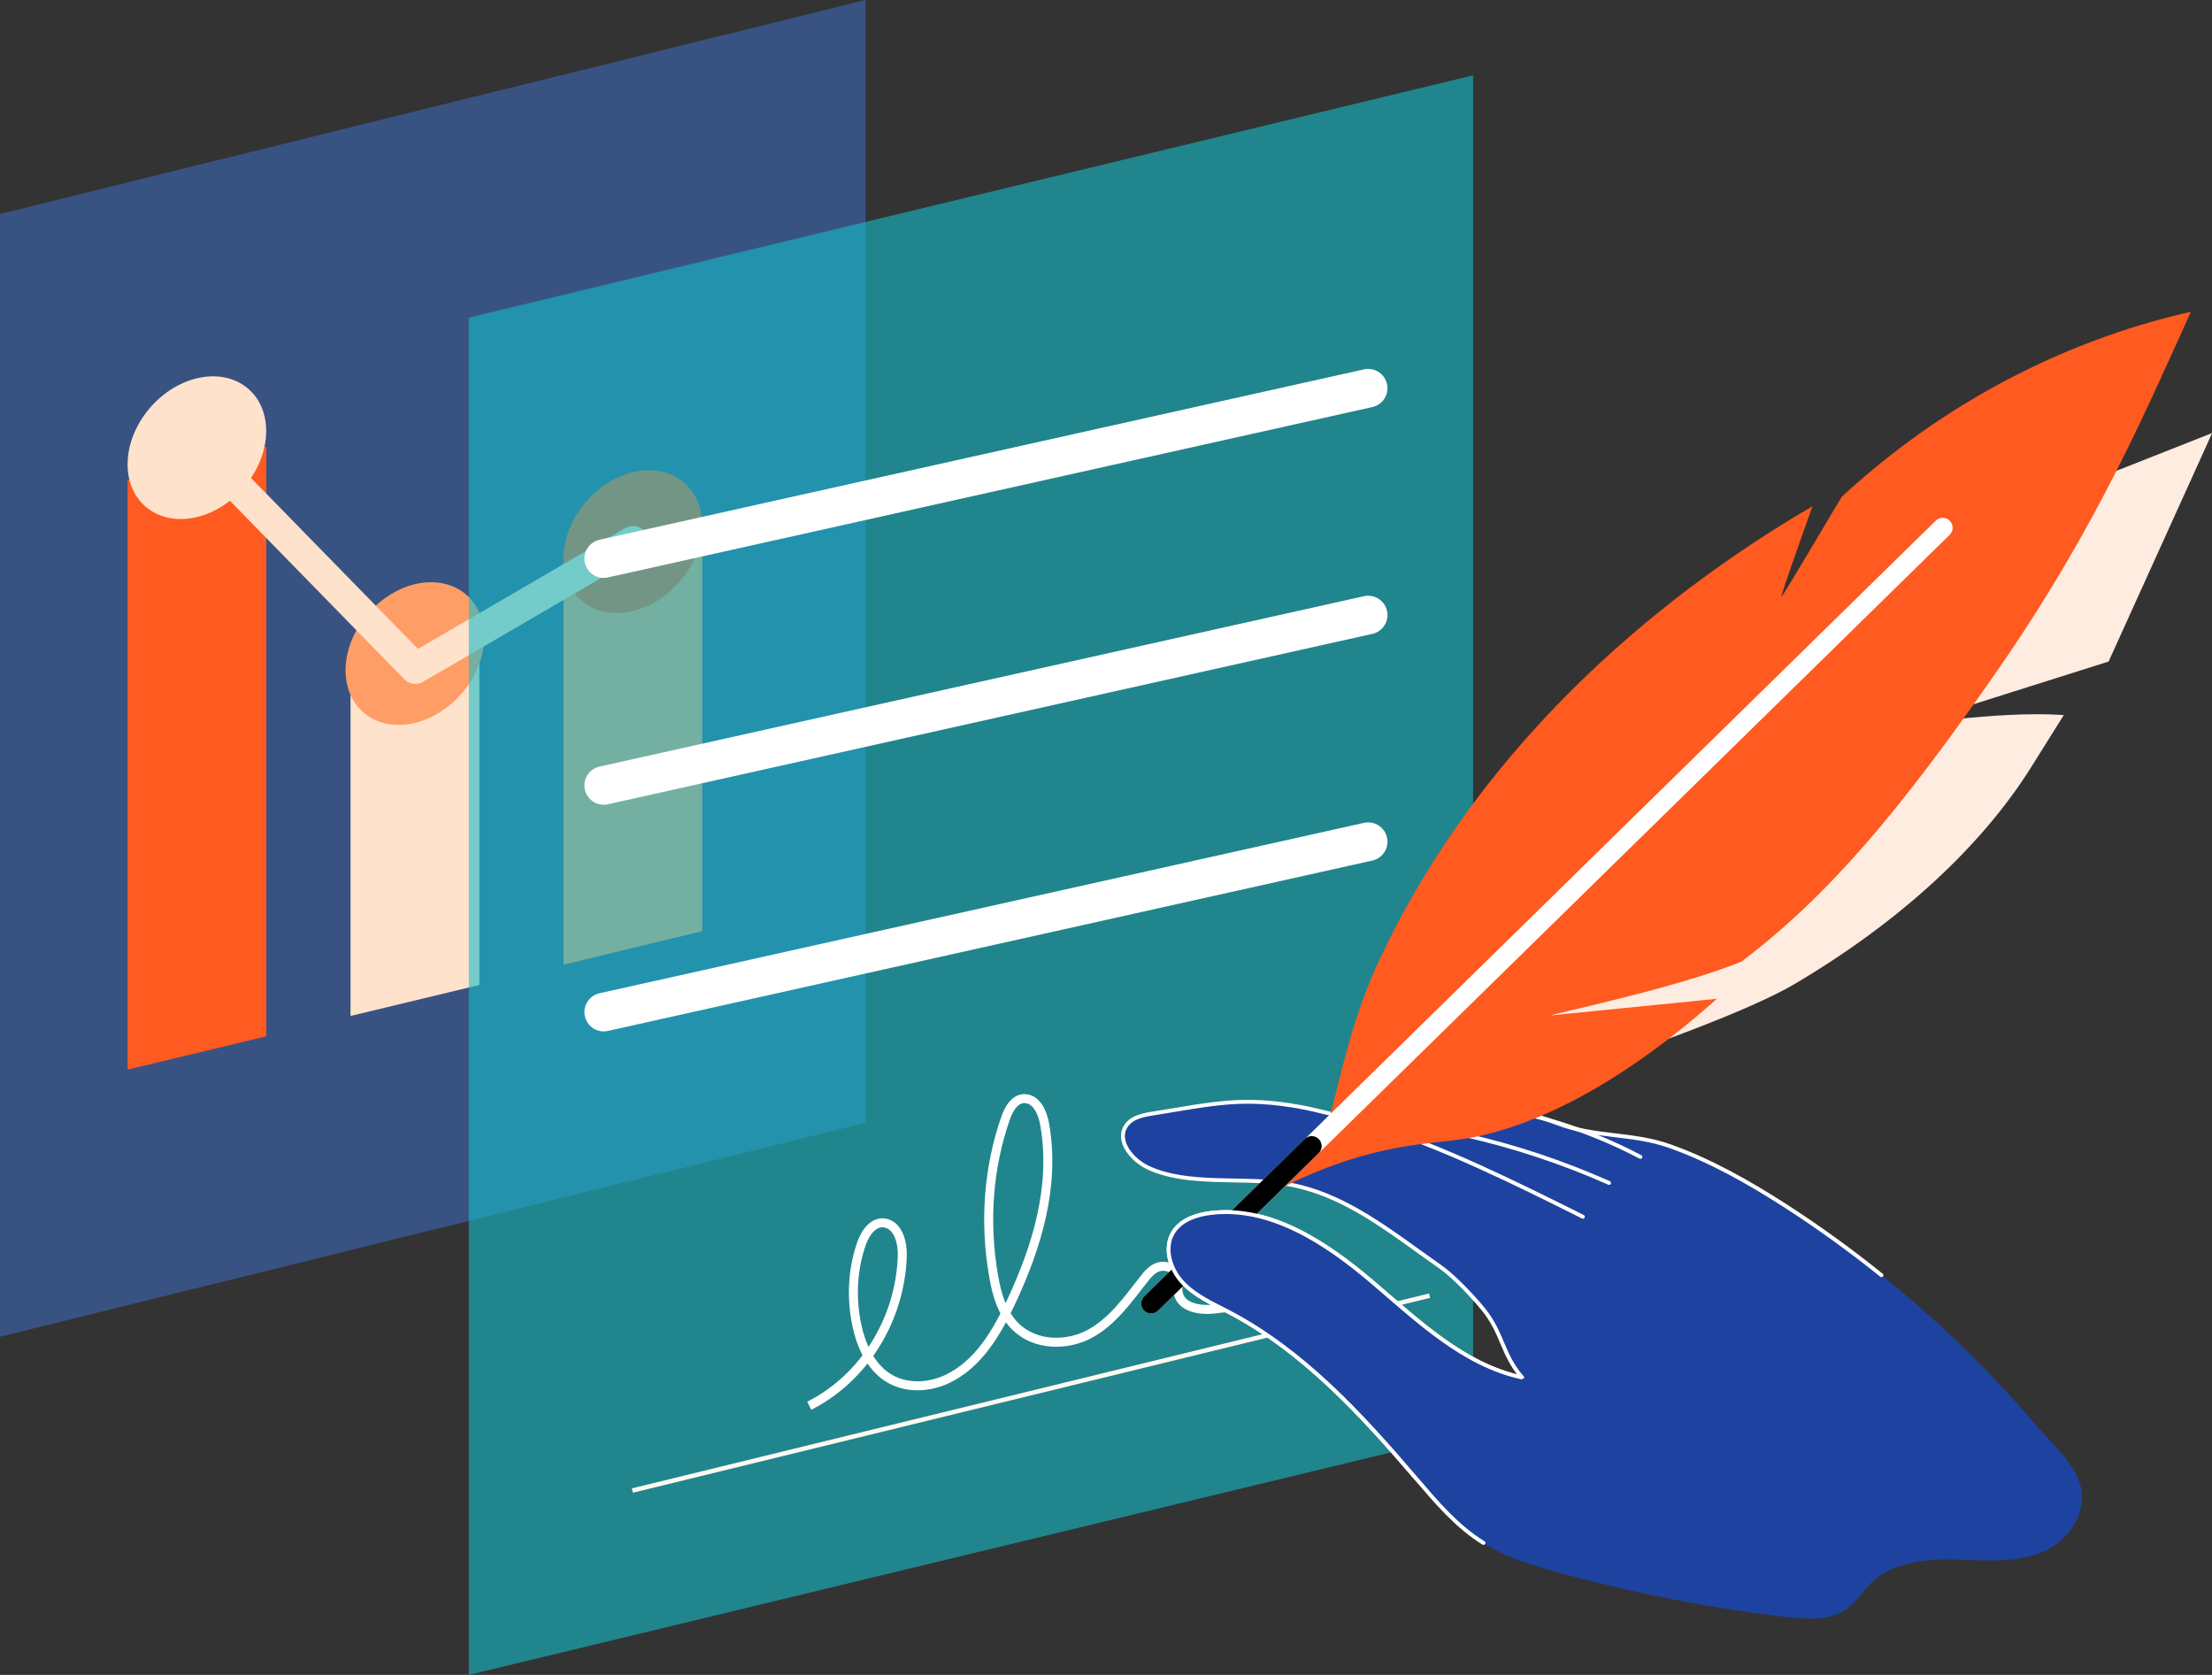
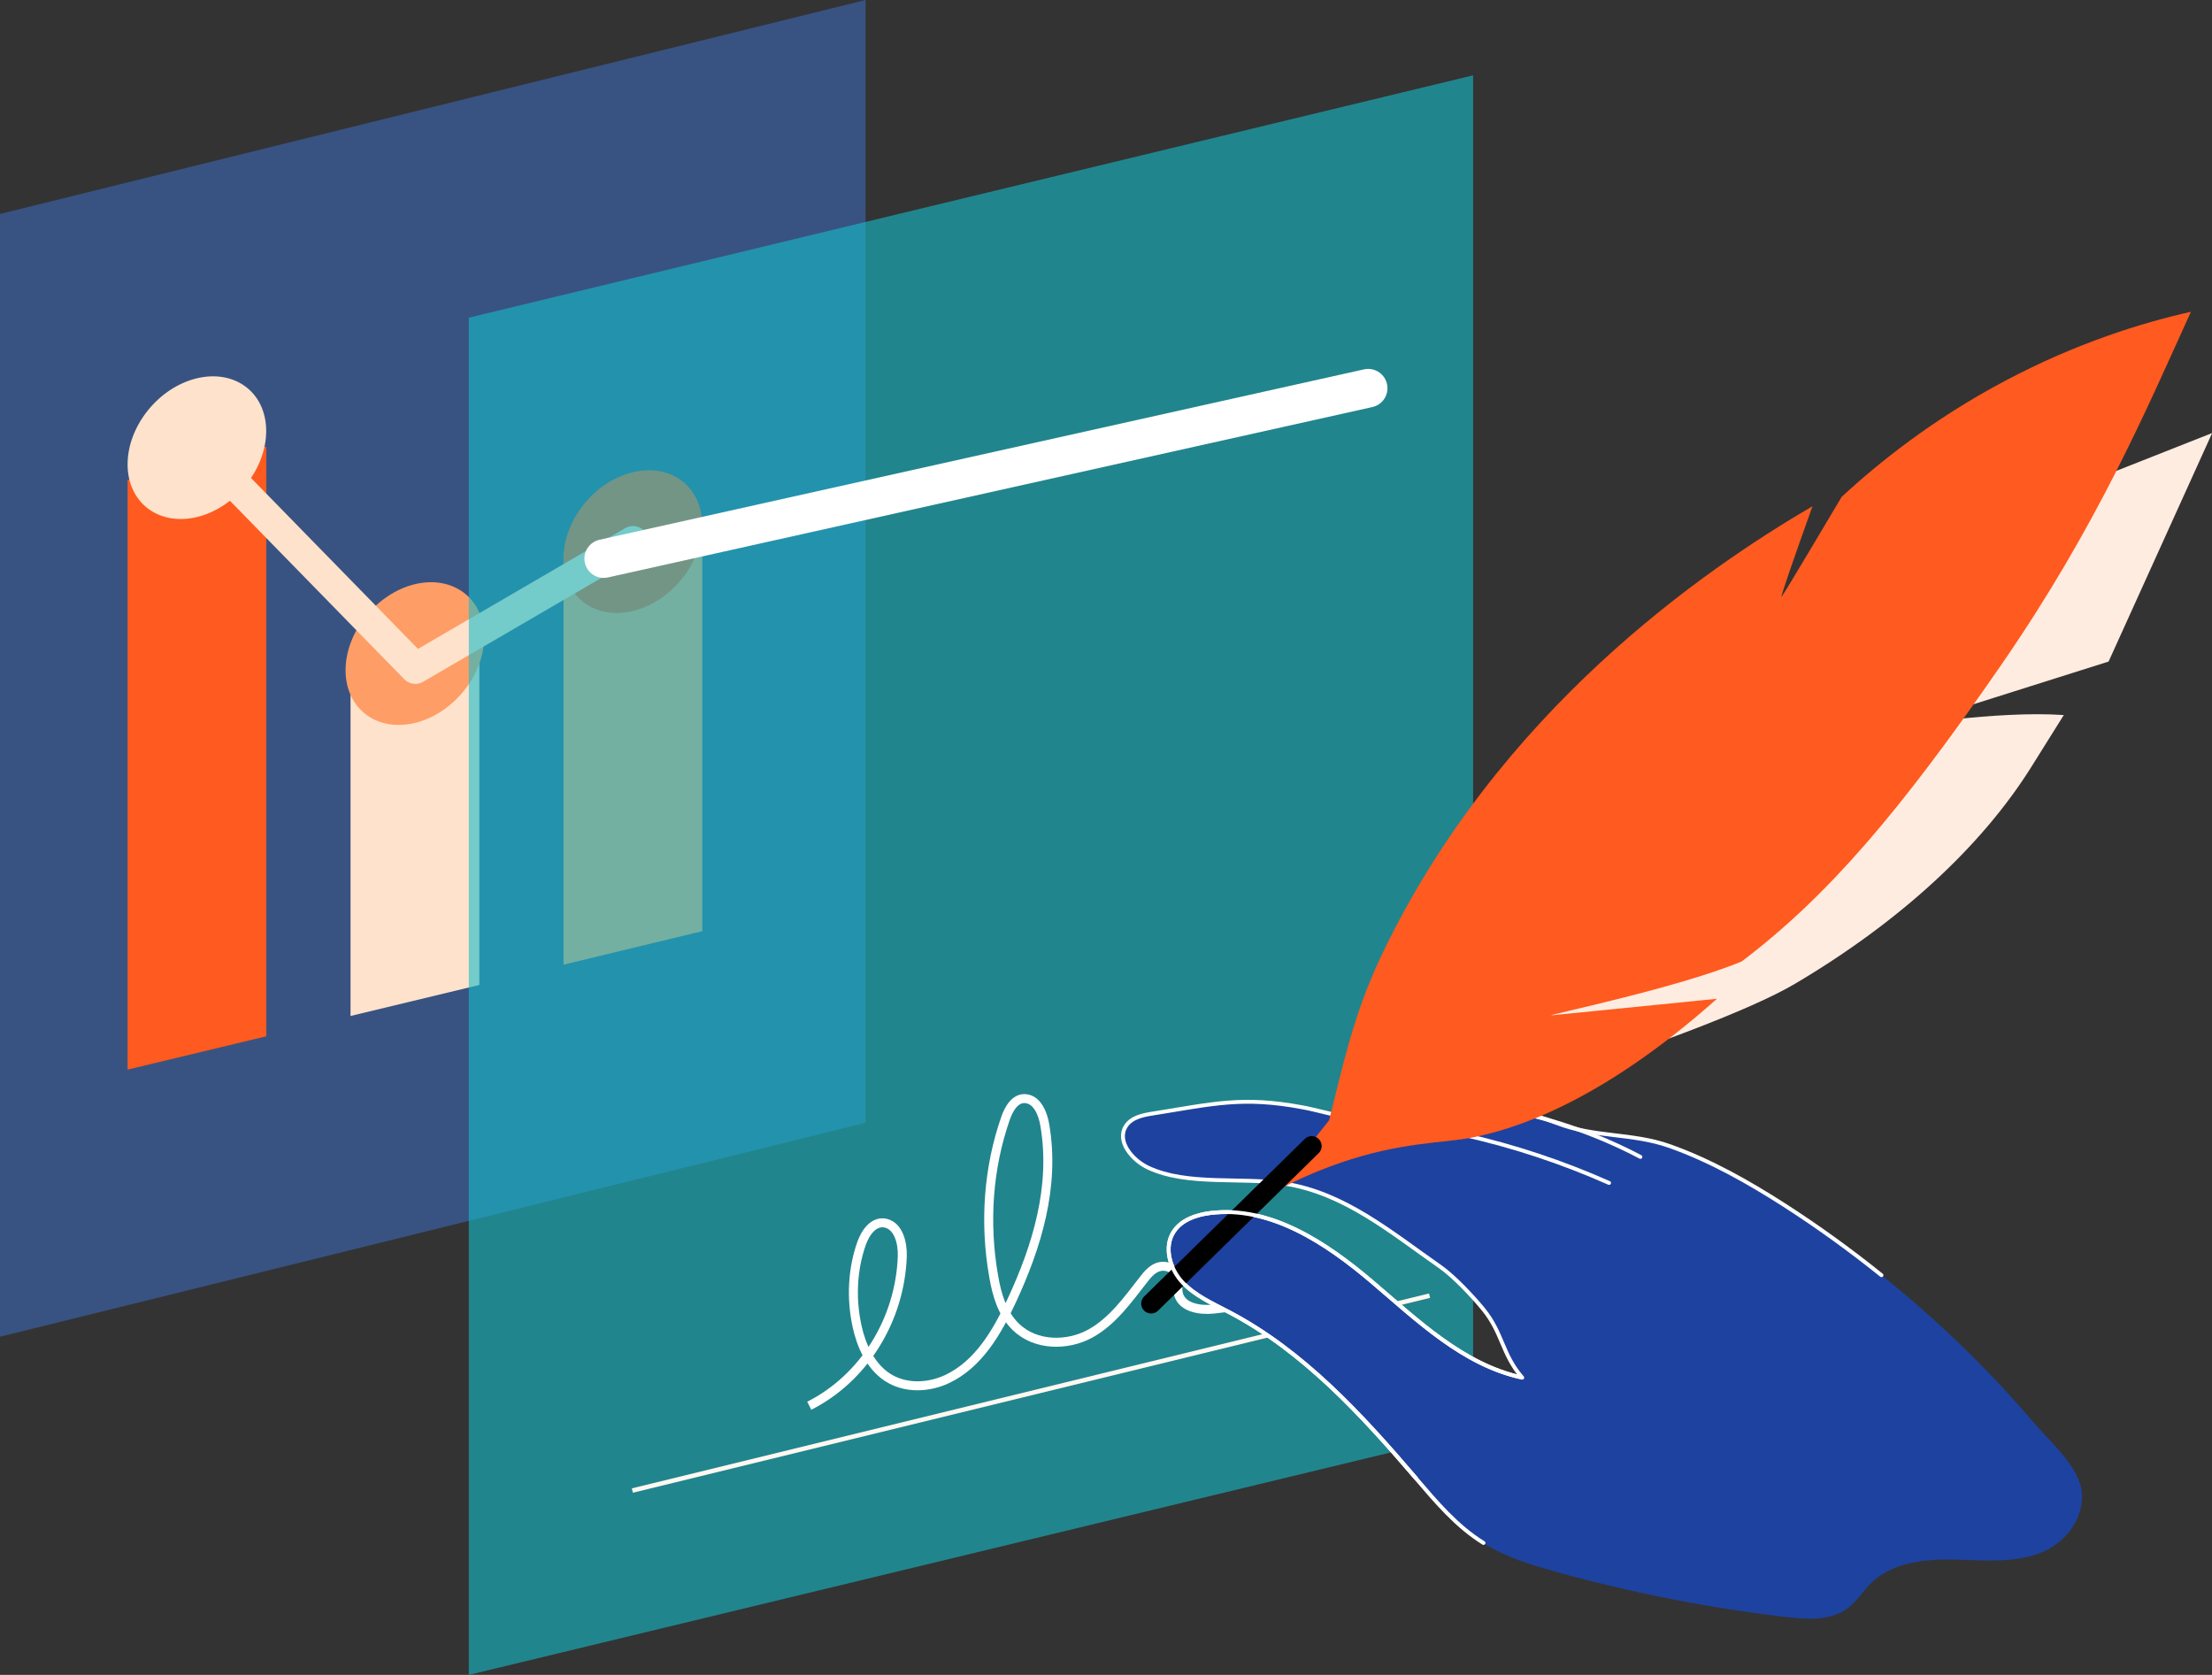
<svg xmlns="http://www.w3.org/2000/svg" id="Layer_2" data-name="Layer 2" viewBox="0 0 142.68 108.03">
  <rect x="0" y="0" width="142.68" height="108.03" fill="#333333" stroke="none" />
  <defs>
    <style>
      .cls-1 {
        fill: #c3ff93;
        stroke-width: 2.49px;
      }

      .cls-1, .cls-2, .cls-3 {
        stroke-miterlimit: 10;
      }

      .cls-1, .cls-2, .cls-4, .cls-5 {
        stroke: #fff;
      }

      .cls-1, .cls-6, .cls-4, .cls-7, .cls-5 {
        stroke-linecap: round;
      }

      .cls-2 {
        stroke-width: .58px;
      }

      .cls-2, .cls-3, .cls-6, .cls-4, .cls-7, .cls-5 {
        fill: none;
      }

      .cls-3 {
        stroke: #fff8f1;
        stroke-width: .29px;
      }

      .cls-6 {
        stroke: #000;
      }

      .cls-6, .cls-4 {
        stroke-width: 1.28px;
      }

      .cls-6, .cls-4, .cls-7, .cls-5 {
        stroke-linejoin: round;
      }

      .cls-8 {
        fill: #fee2cb;
      }

      .cls-9 {
        fill: #ff5a1f;
      }

      .cls-7 {
        stroke: #fee2cb;
        stroke-width: 2px;
      }

      .cls-10 {
        fill: #ffece0;
      }

      .cls-11 {
        fill: #fe9d66;
      }

      .cls-5 {
        stroke-width: .25px;
      }

      .cls-12 {
        fill: #16bdca;
        opacity: .6;
      }

      .cls-12, .cls-13 {
        isolation: isolate;
      }

      .cls-13 {
        fill: #3f83f8;
        opacity: .4;
      }

      .cls-14 {
        fill: #1e429f;
      }
    </style>
  </defs>
  <g id="Layer_1-2" data-name="Layer 1">
    <g>
      <g>
        <polygon class="cls-13" points="55.83 72.42 0 86.22 0 13.8 55.83 0 55.83 72.42" />
        <g>
          <polygon class="cls-11" points="36.35 62.22 45.3 60.06 45.3 33.54 36.35 35.69 36.35 62.22" />
          <polygon class="cls-8" points="22.61 65.53 30.92 63.53 30.92 42.11 22.61 44.11 22.61 65.53" />
          <polygon class="cls-9" points="8.23 68.99 17.18 66.84 17.18 28.8 8.23 30.96 8.23 68.99" />
          <path class="cls-9" d="M36.35,36.01c0,2.47,2,3.99,4.47,3.4s4.47-3.08,4.47-5.55-2-3.99-4.47-3.4-4.47,3.08-4.47,5.55Z" />
          <path class="cls-11" d="M22.29,43.23c0,2.47,2,3.99,4.47,3.4,2.47-.6,4.47-3.08,4.47-5.55s-2-3.99-4.47-3.4c-2.47.6-4.47,3.08-4.47,5.55Z" />
          <path class="cls-8" d="M8.23,29.95c0,2.47,2,3.99,4.47,3.4s4.47-3.08,4.47-5.55-2-3.99-4.47-3.4-4.47,3.08-4.47,5.55Z" />
          <polyline class="cls-7" points="40.83 34.93 26.79 43.11 12.38 28.36" />
        </g>
      </g>
      <g>
        <polygon class="cls-12" points="95.02 4.86 95.02 92.4 30.24 108.03 30.24 20.49 95.02 4.86" />
        <line class="cls-1" x1="38.94" y1="36.03" x2="88.25" y2="25.04" />
-         <line class="cls-1" x1="38.94" y1="50.66" x2="88.25" y2="39.67" />
-         <line class="cls-1" x1="38.94" y1="65.28" x2="88.25" y2="54.29" />
        <line class="cls-3" x1="40.79" y1="96.14" x2="92.21" y2="83.57" />
        <path class="cls-2" d="M52.2,90.67c3.52-1.78,5.85-5.53,6-9.63.03-.83-.22-1.93-1.05-2.14-.78-.19-1.33.59-1.58,1.31-.58,1.65-.68,3.52-.29,5.32.27,1.25.85,2.56,1.94,3.29,1.18.78,2.7.68,3.87.13,2.03-.96,3.22-3.02,4.17-5.06,1.61-3.47,2.82-7.35,2.13-11.34-.12-.71-.47-1.58-1.18-1.68-.7-.11-1.13.62-1.35,1.26-1.11,3.18-1.38,6.73-.76,10.22.2,1.16.55,2.38,1.42,3.23,1.3,1.26,3.36,1.23,4.8.44s2.42-2.18,3.43-3.47c.25-.33.53-.66.91-.81s.93-.05,1.17.33c.27.43.05.97.2,1.45.26.83,1.38,1,2.21.92,2.04-.19,4.02-.74,5.82-1.6" />
      </g>
      <g>
        <path class="cls-14" d="M115.23,77.83c-2.34-1.5-4.78-2.88-7.39-3.81-2.44-.87-3.03-.52-5.58-.99-1.44-.27-3.89-1.66-6.32-1.09-1.69.4-2.56,1.04-4.3,1.09-1.68.05-5.84-1.21-7.53-1.52-3.86-.72-5.75-.22-9.63.4-.65.1-1.38.25-1.74.8-.64.97.39,2.21,1.44,2.7,2.54,1.18,6.01.59,8.77,1.02,3.88.6,6.87,3.14,10.08,5.38.87.61,2.09,1.91,2.76,2.73,1.26,1.55,1.2,2.9,2.51,4.41-3.8-.81-6.75-3.69-9.71-6.2s-6.55-4.9-10.41-4.42c-.91.11-1.88.44-2.37,1.22-.64,1-.23,2.39.58,3.25s1.93,1.36,2.98,1.91c4.8,2.51,8.55,6.61,12.08,10.73,1.31,1.54,2.64,3.12,4.36,4.17,1.36.84,2.91,1.31,4.44,1.74,4.91,1.37,9.92,2.36,14.98,2.95,1.35.16,2.85.25,3.94-.56.6-.45.99-1.11,1.53-1.64,1.35-1.32,3.42-1.54,5.31-1.51,1.89.04,3.85.26,5.61-.43,1.54-.6,2.77-2.11,2.67-3.81s-2.02-3.31-3.06-4.54c-2.95-3.46-6.22-6.63-9.76-9.48-2-1.61-4.09-3.12-6.25-4.51Z" />
        <path class="cls-10" d="M89.16,73.08s20.76-6.16,26.61-9.62c6.77-4,12.05-8.87,15.26-14l2.09-3.34c-4.45-.3-10.61.78-10.15.67l13.04-4.12,6.68-14.74-18.76,7.41s-5.82,2.21-10.56,5.37l4.34,11.11-6.97-8.59c-2.9,1.94-8.77,10.57-13.62,23.92l-7.96,5.94Z" />
        <path class="cls-5" d="M121.36,82.25c-2-1.61-4.09-3.12-6.25-4.51-2.34-1.5-4.78-2.88-7.39-3.81-2.44-.87-4.88-.55-7.29-1.49-1.74-.67-3.16-.86-4.6-.59-1.71.32-2.56,1.04-4.3,1.09-1.68.05-5.84-1.21-7.53-1.52-3.86-.72-5.75-.22-9.63.4-.65.1-1.38.25-1.74.8-.64.97.39,2.21,1.44,2.7,2.54,1.18,6.01.59,8.77,1.02,3.88.6,6.87,3.14,10.08,5.38.87.61,2.09,1.91,2.76,2.73,1.26,1.55,1.2,2.9,2.51,4.41-3.8-.81-6.75-3.69-9.71-6.2-2.96-2.51-6.55-4.9-10.41-4.42-.91.11-1.88.44-2.37,1.22-.64,1-.23,2.39.58,3.25s1.93,1.36,2.98,1.91c4.8,2.51,8.55,6.61,12.08,10.73" />
-         <path class="cls-5" d="M88.3,72.47c4.79,1.52,9.31,3.77,13.8,6.01" />
        <path class="cls-5" d="M91.94,72.9c.85-.05,1.7.12,2.53.31,3.2.72,6.32,1.76,9.32,3.09" />
        <path class="cls-5" d="M105.81,74.62c-1.31-.69-2.64-1.27-4-1.76-.73-.26-1.48-.5-2.24-.71-.25-.07-.51-.14-.76-.2,0,0-.01,0-.02,0" />
        <path class="cls-9" d="M85.73,72.26c.85-3.33,1.53-6.72,3.32-10.51,7.54-15.93,20.99-25.08,27.86-29.1-1.16,3.25-2.06,5.83-2,5.85,0,0,0,0,0,0,.17-.19,3.88-6.45,3.88-6.45,2.39-2.21,5.89-5.02,10.53-7.48,4.66-2.47,8.88-3.76,12-4.46-2.84,6.24-6.01,13.75-12.21,22.74-6.56,9.51-11.21,14.95-16.76,19.16-4.03,1.68-12.32,3.41-12.3,3.48,0,0,0,0,.01,0,.37-.04,10.69-1.07,10.69-1.07-7.58,6.74-13.09,8.42-15.8,8.95-1.98.39-4.56.27-8.55,1.65-1.93.67-3.44,1.43-4.42,1.97,1.25-1.57,2.5-3.15,3.74-4.72Z" />
-         <line class="cls-4" x1="125.31" y1="34.04" x2="74.25" y2="84.08" />
        <line class="cls-6" x1="84.61" y1="73.92" x2="74.25" y2="84.08" />
-         <path class="cls-14" d="M104.22,102.3c-1.37-.32-2.73-.67-4.09-1.05-1.54-.43-3.08-.9-4.44-1.74-1.72-1.06-3.05-2.64-4.36-4.17-3.52-4.12-7.28-8.22-12.08-10.73-1.05-.55-2.17-1.04-2.98-1.91-.81-.87-1.22-2.25-.58-3.25.5-.77,1.46-1.1,2.37-1.22,3.85-.48,7.45,1.9,10.41,4.41,2.95,2.51,5.89,5.36,9.67,6.19,0,0,5.72,3.4,6.57,5.34s-.49,8.12-.49,8.12Z" />
        <path class="cls-5" d="M95.69,99.52c-1.72-1.06-3.05-2.64-4.36-4.17-3.52-4.12-7.28-8.22-12.08-10.73-1.05-.55-2.17-1.04-2.98-1.91-.81-.87-1.22-2.25-.58-3.25.5-.77,1.46-1.1,2.37-1.22,3.85-.48,7.45,1.9,10.41,4.41,2.95,2.51,5.89,5.36,9.67,6.19" />
      </g>
    </g>
  </g>
</svg>